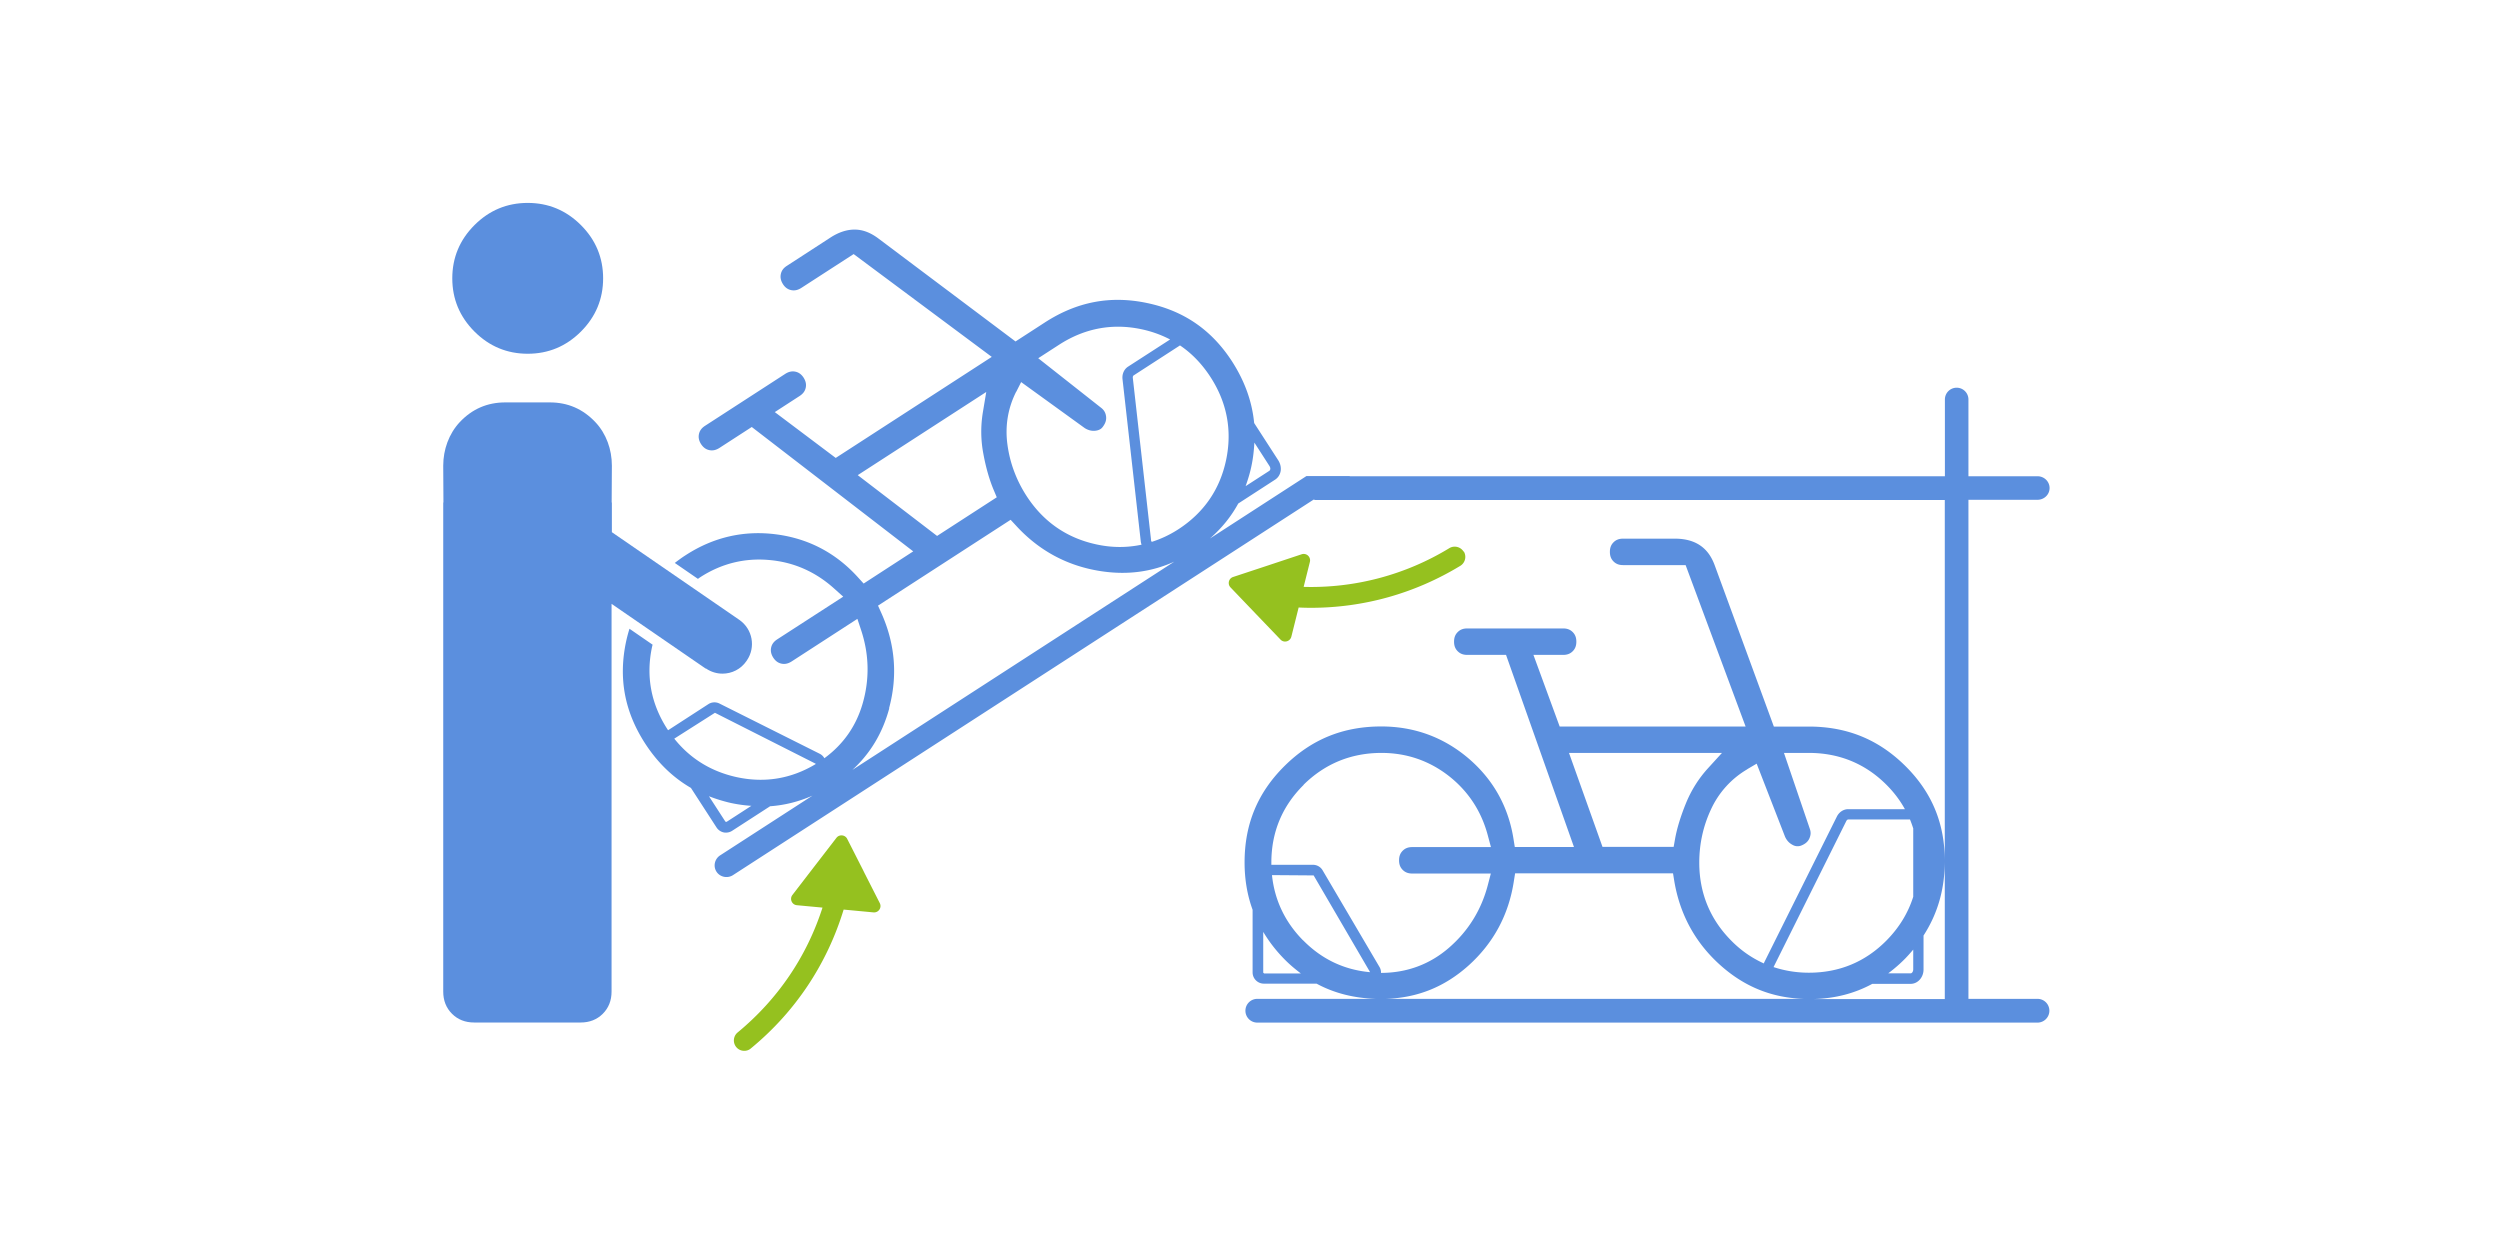
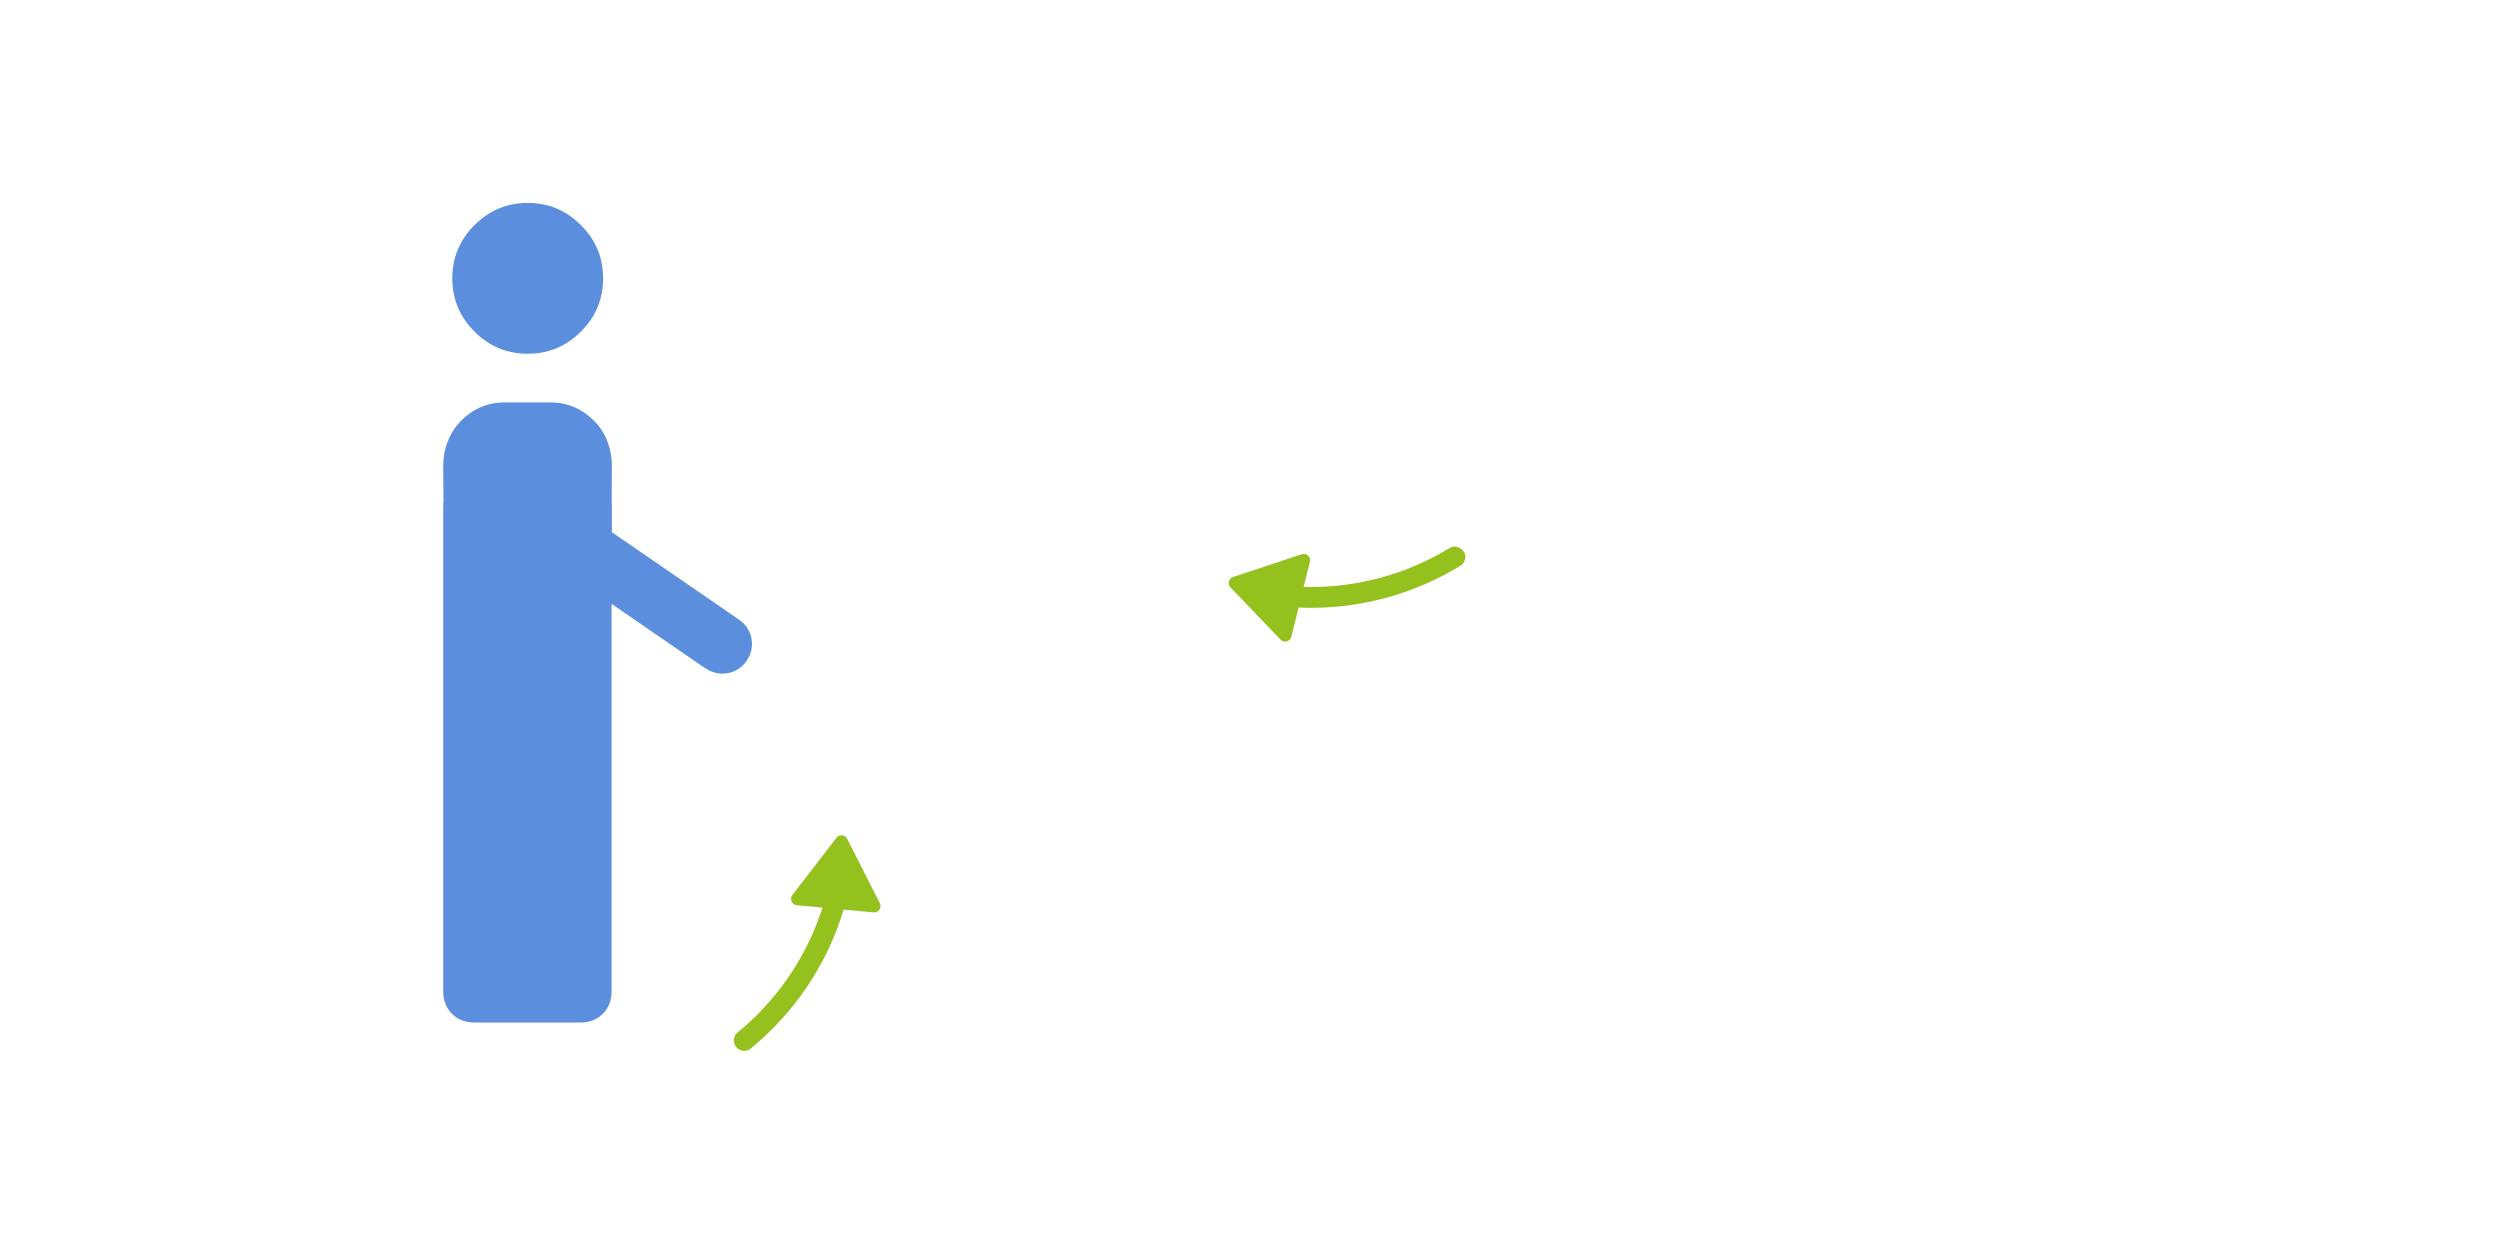
<svg xmlns="http://www.w3.org/2000/svg" width="240" height="120" fill="none" viewBox="0 0 240 120">
  <path fill="#5B8FDE" d="M50.66 33.96c1.98 0 3.69-.71 5.11-2.13 1.42-1.42 2.13-3.13 2.13-5.11 0-1.98-.71-3.69-2.13-5.11-1.42-1.42-3.13-2.13-5.11-2.13-1.98 0-3.69.71-5.11 2.13-1.42 1.42-2.13 3.13-2.13 5.11 0 1.98.71 3.69 2.13 5.11 1.42 1.42 3.13 2.13 5.11 2.13ZM67.78 64.18c.48.33 1.04.49 1.58.49.89 0 1.76-.42 2.3-1.21l.04-.06c.87-1.27.55-3.01-.72-3.89l-12.24-8.42v-2.84l-.02-.02.02-3.53c0-1.54-.53-3.06-1.59-4.18-1.19-1.26-2.64-1.89-4.37-1.89h-4.27c-1.73 0-3.18.63-4.37 1.89-1.05 1.12-1.59 2.65-1.59 4.18l.02 3.53-.02.02v46.94c0 .86.28 1.57.84 2.13.56.56 1.27.84 2.13.84h10.22c.86 0 1.57-.28 2.13-.84.56-.56.84-1.27.84-2.13V57.97l9.03 6.21h.04Z" />
-   <path fill="#5B8FDE" d="M195.62 95.89h-6.65V47.98h6.63c.63 0 1.15-.49 1.16-1.11.01-.63-.51-1.15-1.16-1.15h-6.63v-7.37a1.129 1.129 0 1 0-2.26 0v7.37h-57.15l.03-.02h-4.17l-9.27 6c1.12-.98 2.03-2.09 2.72-3.36l3.55-2.3c.29-.19.48-.5.53-.86.04-.33-.04-.68-.23-.98l-2.32-3.59c-.2-2.06-.9-4.01-2.12-5.91-1.97-3.04-4.64-4.87-8.16-5.61-3.52-.74-6.73-.13-9.82 1.87l-2.81 1.82-13.17-9.89c-.75-.56-1.48-.84-2.24-.85-.77-.01-1.57.25-2.38.78l-4.16 2.7c-.33.21-.51.46-.58.79-.07.33 0 .64.2.96.2.32.46.51.79.58.33.07.64 0 .96-.2l5.04-3.26 13.26 9.87-14.98 9.7-5.85-4.4 2.39-1.55c.32-.21.51-.46.58-.79.07-.33 0-.64-.2-.96-.21-.32-.46-.51-.79-.58-.33-.07-.64 0-.96.2l-7.72 5c-.32.21-.51.46-.58.79-.07.33 0 .64.2.96.21.32.46.51.79.58.33.07.64 0 .96-.2l3.12-2.02 15.5 11.94-4.76 3.09-.51-.56c-2.11-2.35-4.75-3.75-7.86-4.16-3.11-.41-6.03.26-8.69 1.98-.38.24-.73.5-1.07.76L67 55.57c.08-.05.15-.11.23-.16 2.01-1.3 4.23-1.86 6.6-1.65 2.36.2 4.47 1.13 6.26 2.75l.86.77-6.34 4.1c-.32.21-.51.46-.58.79-.07.33 0 .64.2.96.21.32.46.51.79.58.33.07.64 0 .96-.2l6.33-4.1.36 1.09c.77 2.32.82 4.69.15 7.02-.62 2.17-1.86 3.94-3.68 5.27-.1-.18-.25-.33-.45-.43l-9.62-4.82c-.34-.17-.75-.15-1.07.06l-3.86 2.5s-.06-.07-.08-.11c-1.58-2.45-2.07-5.12-1.45-7.95.01-.05.03-.1.04-.15l-2.22-1.53c-.12.38-.22.76-.31 1.16-.77 3.55-.18 6.77 1.81 9.85 1.2 1.85 2.66 3.26 4.4 4.27l2.46 3.8c.16.24.4.41.68.47.08.02.15.02.23.02.21 0 .41-.06.58-.17l3.65-2.36c1.4-.1 2.75-.44 4.07-1.02l-8.86 5.73c-.53.34-.69 1.03-.37 1.55.33.54 1.06.7 1.6.35l55.74-36.05c.06.01.12.04.18.04h60.41v47.91h-12.59c2.07-.06 3.94-.54 5.63-1.46h3.68c.69 0 1.24-.62 1.24-1.38v-3.26c1.36-2.1 2.04-4.46 2.04-7.15 0-3.62-1.24-6.61-3.8-9.14-2.56-2.53-5.58-3.77-9.26-3.77h-3.35l-5.67-15.46c-.32-.88-.78-1.51-1.42-1.94-.64-.43-1.45-.64-2.42-.64h-4.96c-.39 0-.68.11-.92.35s-.35.53-.35.92.11.68.35.92.53.35.92.35h6l5.76 15.5h-17.85l-2.52-6.88h2.85c.39 0 .68-.11.92-.35s.35-.53.35-.92-.11-.68-.35-.92-.53-.35-.92-.35h-9.2c-.39 0-.68.11-.92.35s-.35.53-.35.92.11.68.35.92.53.35.92.35h3.72l6.52 18.44h-5.68l-.12-.75c-.49-3.12-1.95-5.73-4.33-7.76-2.39-2.03-5.2-3.06-8.37-3.06-3.67 0-6.71 1.24-9.29 3.8-2.58 2.56-3.83 5.58-3.83 9.25 0 1.64.26 3.15.77 4.55v6.01c0 .6.49 1.08 1.08 1.08h5.06c1.7.92 3.59 1.39 5.68 1.46H120.7a1.14 1.14 0 1 0 0 2.28h74.9c.62 0 1.13-.5 1.14-1.12.01-.64-.5-1.16-1.14-1.16h.02ZM110.5 51.83l-1.75-15.55c-.01-.11.02-.2.08-.24l4.45-2.88c1.14.77 2.12 1.79 2.93 3.04 1.58 2.44 2.09 5.12 1.5 7.94-.59 2.83-2.13 5.07-4.57 6.66-.83.54-1.69.94-2.57 1.22a.455.455 0 0 1-.08-.19h.01Zm11.45-6.79s-.03.11-.08.15l-2.29 1.48c.23-.65.44-1.32.58-2.04.15-.73.22-1.44.26-2.14l1.45 2.25c.06.1.09.21.08.3Zm-24.39-7.43.47-.93 6.11 4.42c.32.2.65.29 1.02.25.18-.02.34-.07.47-.15.1-.06.18-.14.25-.24.26-.35.35-.67.3-1.01-.05-.34-.2-.59-.47-.8l-6.04-4.76 2.01-1.3c2.45-1.58 5.11-2.08 7.92-1.48.98.21 1.89.54 2.73.98l-4.04 2.61c-.38.25-.58.7-.53 1.19l1.75 15.55c.01.12.04.24.08.35-1.41.3-2.88.3-4.39-.04-2.82-.62-5.05-2.18-6.64-4.62-.98-1.51-1.6-3.16-1.84-4.91-.25-1.8.03-3.52.83-5.11h.01Zm-15.21 8 12.33-7.98-.33 1.98c-.21 1.3-.2 2.62.05 3.94.25 1.36.59 2.53 1 3.5l.29.69-5.73 3.71-7.61-5.83v-.01ZM68.64 68.43l9.67 4.89s-.01.03-.02.04c-2.35 1.41-4.9 1.83-7.59 1.24-2.44-.54-4.45-1.78-5.97-3.69l3.9-2.48h.01Zm1.11 10.47-.11-.02-1.58-2.44c.67.26 1.37.48 2.12.65.66.14 1.31.23 1.95.27l-2.38 1.54Zm15.6-10.91c.84-3.1.59-6.18-.75-9.16l-.31-.69 12.73-8.24.51.55c2.21 2.42 4.95 3.89 8.15 4.38 2.53.39 4.85.08 7.05-.91l-30.9 19.99c1.72-1.58 2.89-3.52 3.54-5.91l-.02-.01Zm98.32 11.51v6.59c-.49 1.55-1.34 2.95-2.56 4.19-2.03 2.06-4.54 3.1-7.46 3.1-1.2 0-2.33-.19-3.39-.54l6.98-14.01c.05-.1.12-.16.19-.16h5.93c.11.27.21.55.3.83h.01Zm0 13.56c0 .22-.13.38-.24.38h-2.16c.56-.42 1.11-.89 1.63-1.42.27-.28.53-.57.77-.86v1.91-.01Zm-15.93-19.22.9-.53 2.73 7.03c.16.34.39.6.72.77a.956.956 0 0 0 .81.07c.41-.16.66-.38.8-.69.14-.32.16-.6.04-.93l-2.48-7.28h2.39c2.91 0 5.42 1.03 7.45 3.06.72.72 1.31 1.5 1.77 2.34h-5.44c-.45 0-.87.27-1.09.71l-6.98 14.01-.03.09c-1.15-.52-2.2-1.24-3.14-2.2-2.03-2.05-3.06-4.57-3.06-7.48 0-1.8.38-3.52 1.13-5.12a8.638 8.638 0 0 1 3.48-3.84v-.01Zm-17.12-1.56h14.69l-1.35 1.48c-.88.97-1.59 2.09-2.1 3.33-.52 1.28-.88 2.45-1.06 3.48l-.13.73h-6.83l-3.22-9.03v.01Zm-25.48 3.06c2.06-2.03 4.57-3.06 7.49-3.06 2.39 0 4.56.74 6.44 2.2 1.87 1.46 3.14 3.38 3.76 5.72l.3 1.12h-7.55c-.39 0-.68.11-.92.35s-.35.53-.35.92.11.68.35.92.53.35.92.35h7.54l-.29 1.11c-.62 2.37-1.86 4.38-3.69 5.98-1.85 1.62-4.06 2.44-6.56 2.45 0-.2-.04-.39-.15-.57l-5.46-9.28c-.19-.33-.55-.53-.93-.53h-3.99v-.21c0-2.92 1.04-5.42 3.1-7.46l-.01-.01Zm-.04 14.94c-1.74-1.76-2.74-3.87-2.99-6.27l4 .03 5.42 9.29c-2.48-.22-4.64-1.24-6.43-3.06v.01Zm-3.75 3.16s-.08-.04-.08-.08v-3.9c.55.92 1.22 1.8 2.04 2.63.5.51 1.03.95 1.57 1.36h-3.53v-.01Zm19.63-.75c2.39-2.15 3.86-4.87 4.35-8.1l.12-.75h15.16l.12.74c.54 3.23 2.04 5.96 4.46 8.11 2.32 2.06 4.93 3.1 7.97 3.2h-40.11c3.04-.1 5.64-1.15 7.93-3.2Z" />
  <path fill="#95C11F" d="M140.51 52.96c-.29-.47-.9-.62-1.37-.34a25.487 25.487 0 0 1-13.99 3.72l.6-2.4a.613.613 0 0 0-.79-.73l-3.22 1.07-3.36 1.11c-.43.14-.56.68-.25 1l2.45 2.56 2.35 2.45c.33.35.92.19 1.04-.28l.7-2.8c.39.02.78.03 1.17.03 5.06 0 9.97-1.37 14.35-4.03.47-.29.62-.9.34-1.37l-.02.01ZM82.93 83.68l-1.6-3.15c-.2-.4-.76-.45-1.03-.1l-2.16 2.8-2.07 2.69c-.29.38-.05.94.43.98l2.46.23c-1.51 4.7-4.29 8.8-8.14 11.98a1 1 0 0 0-.14 1.41c.2.24.48.36.77.36.22 0 .45-.07.63-.23 4.27-3.51 7.31-8.09 8.91-13.33l2.87.27c.48.04.82-.46.6-.89l-1.54-3.03.01.01Z" />
</svg>